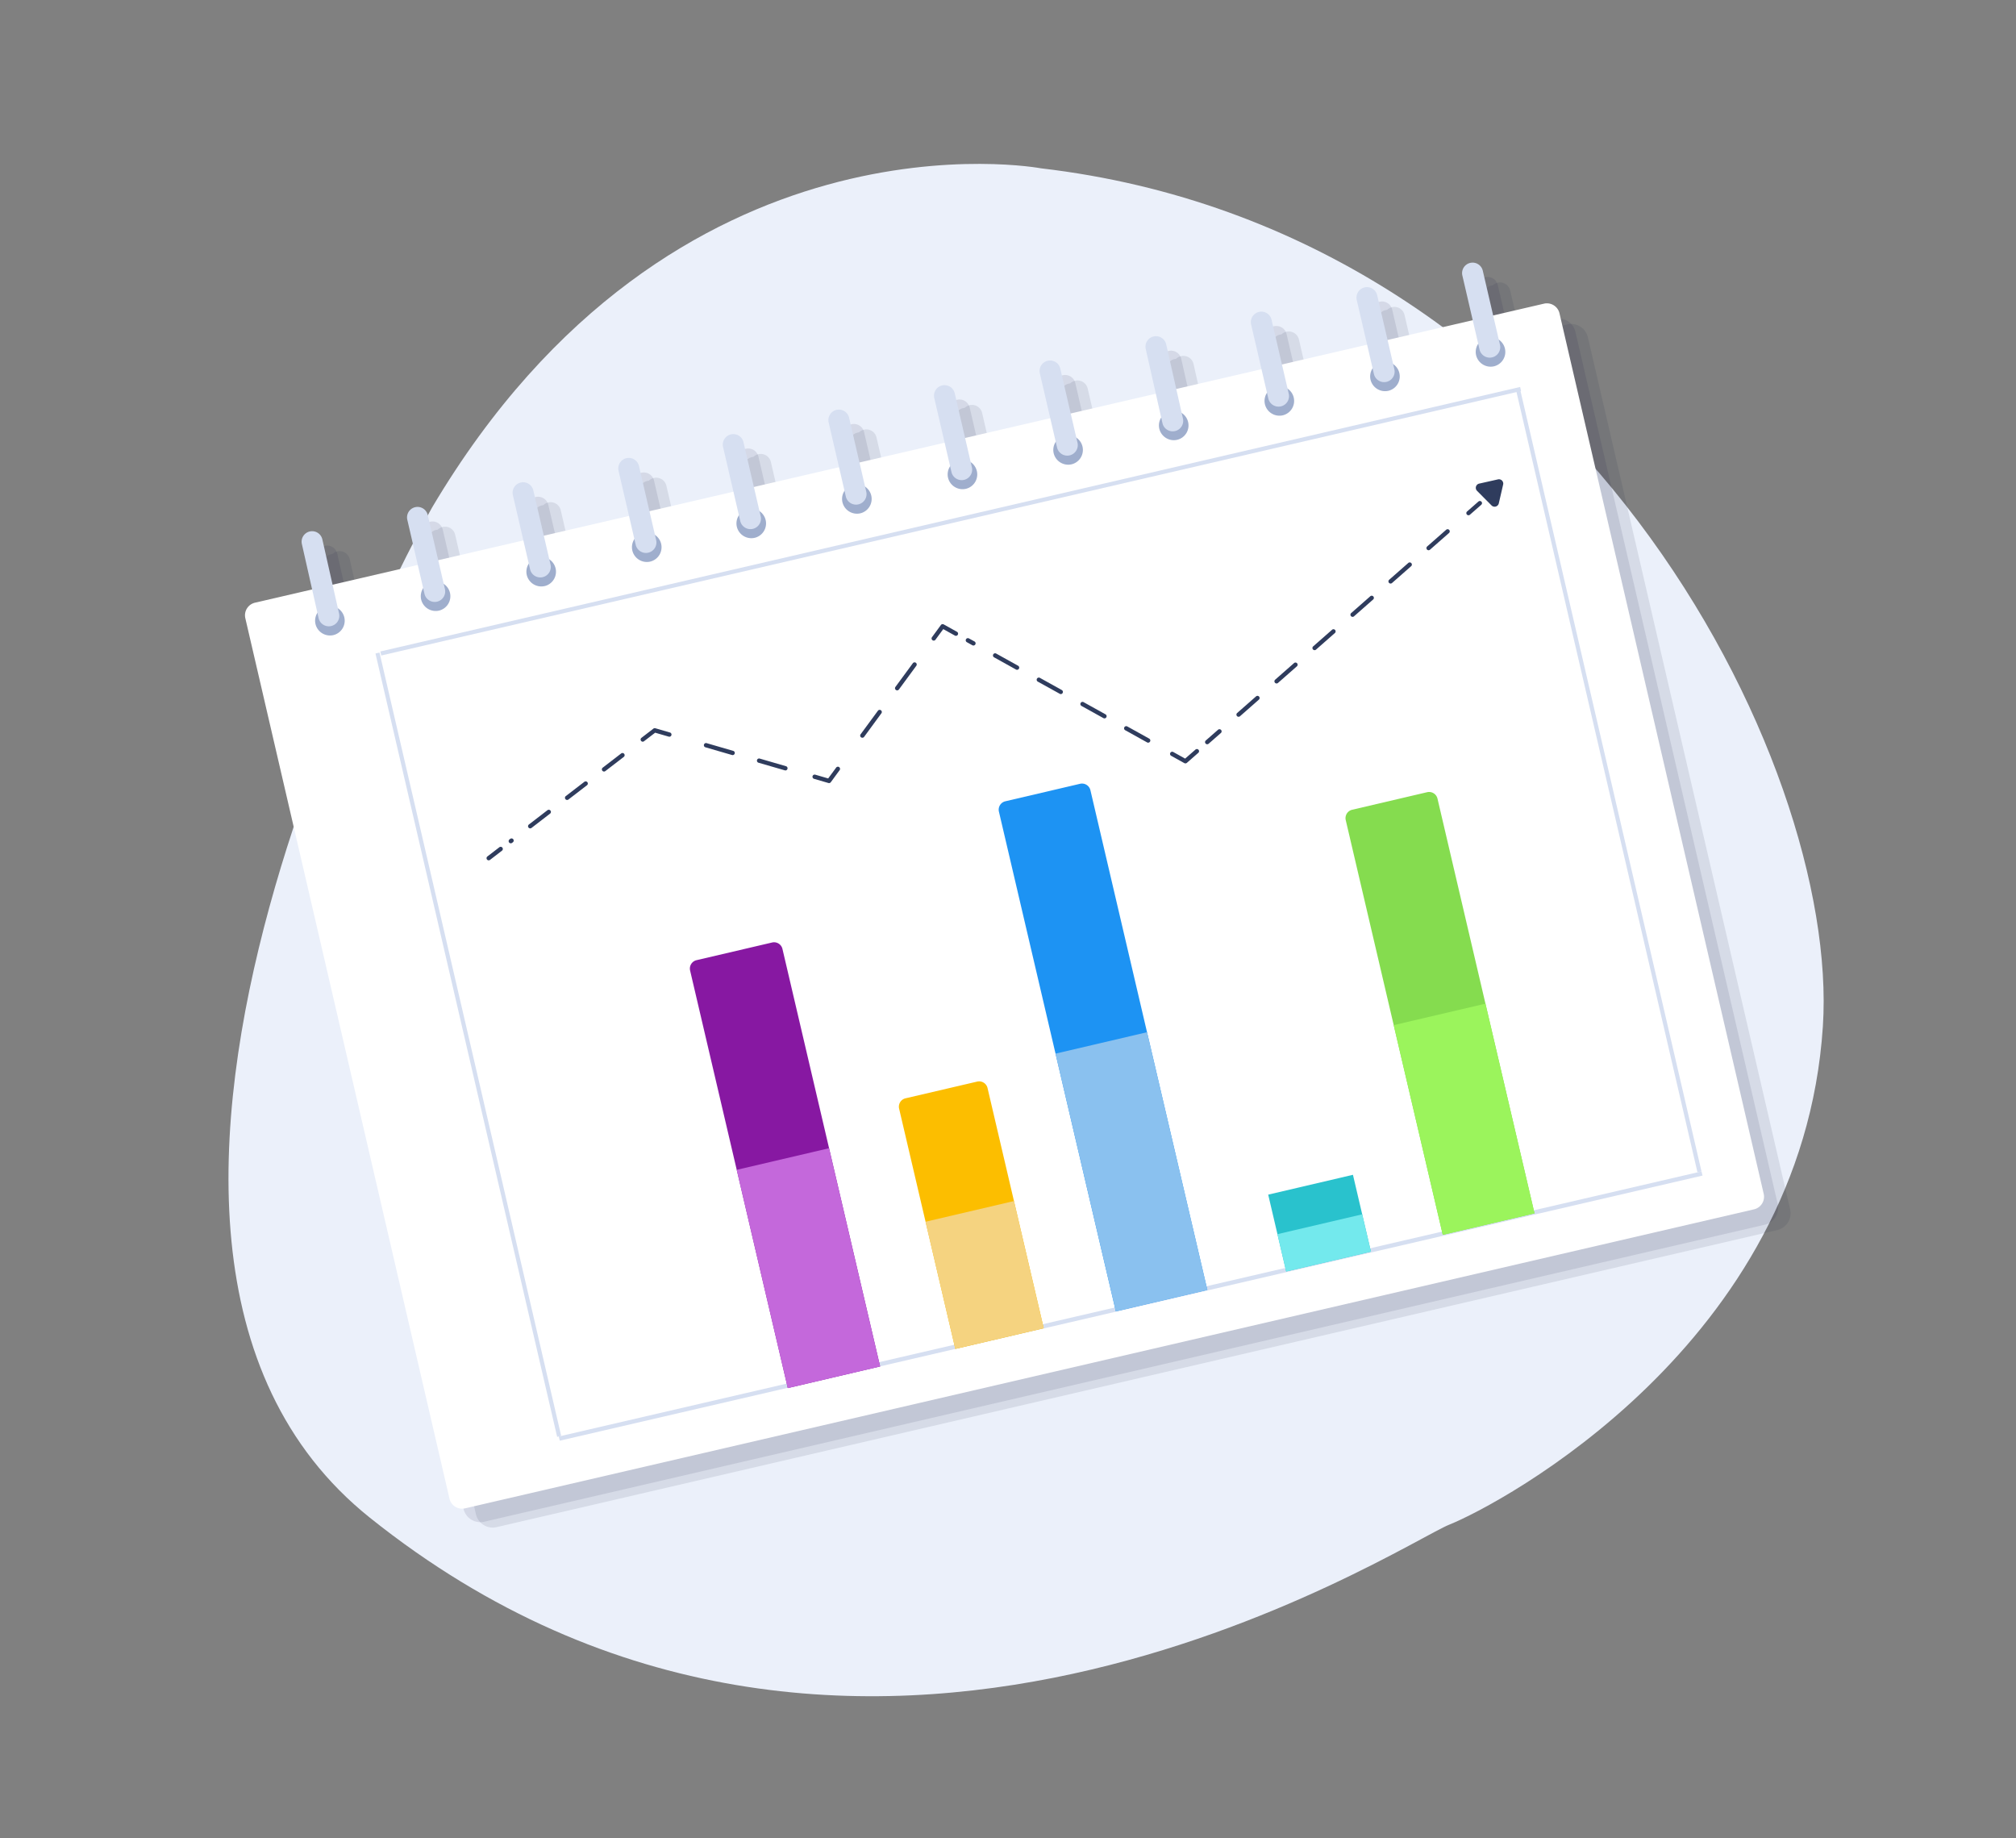
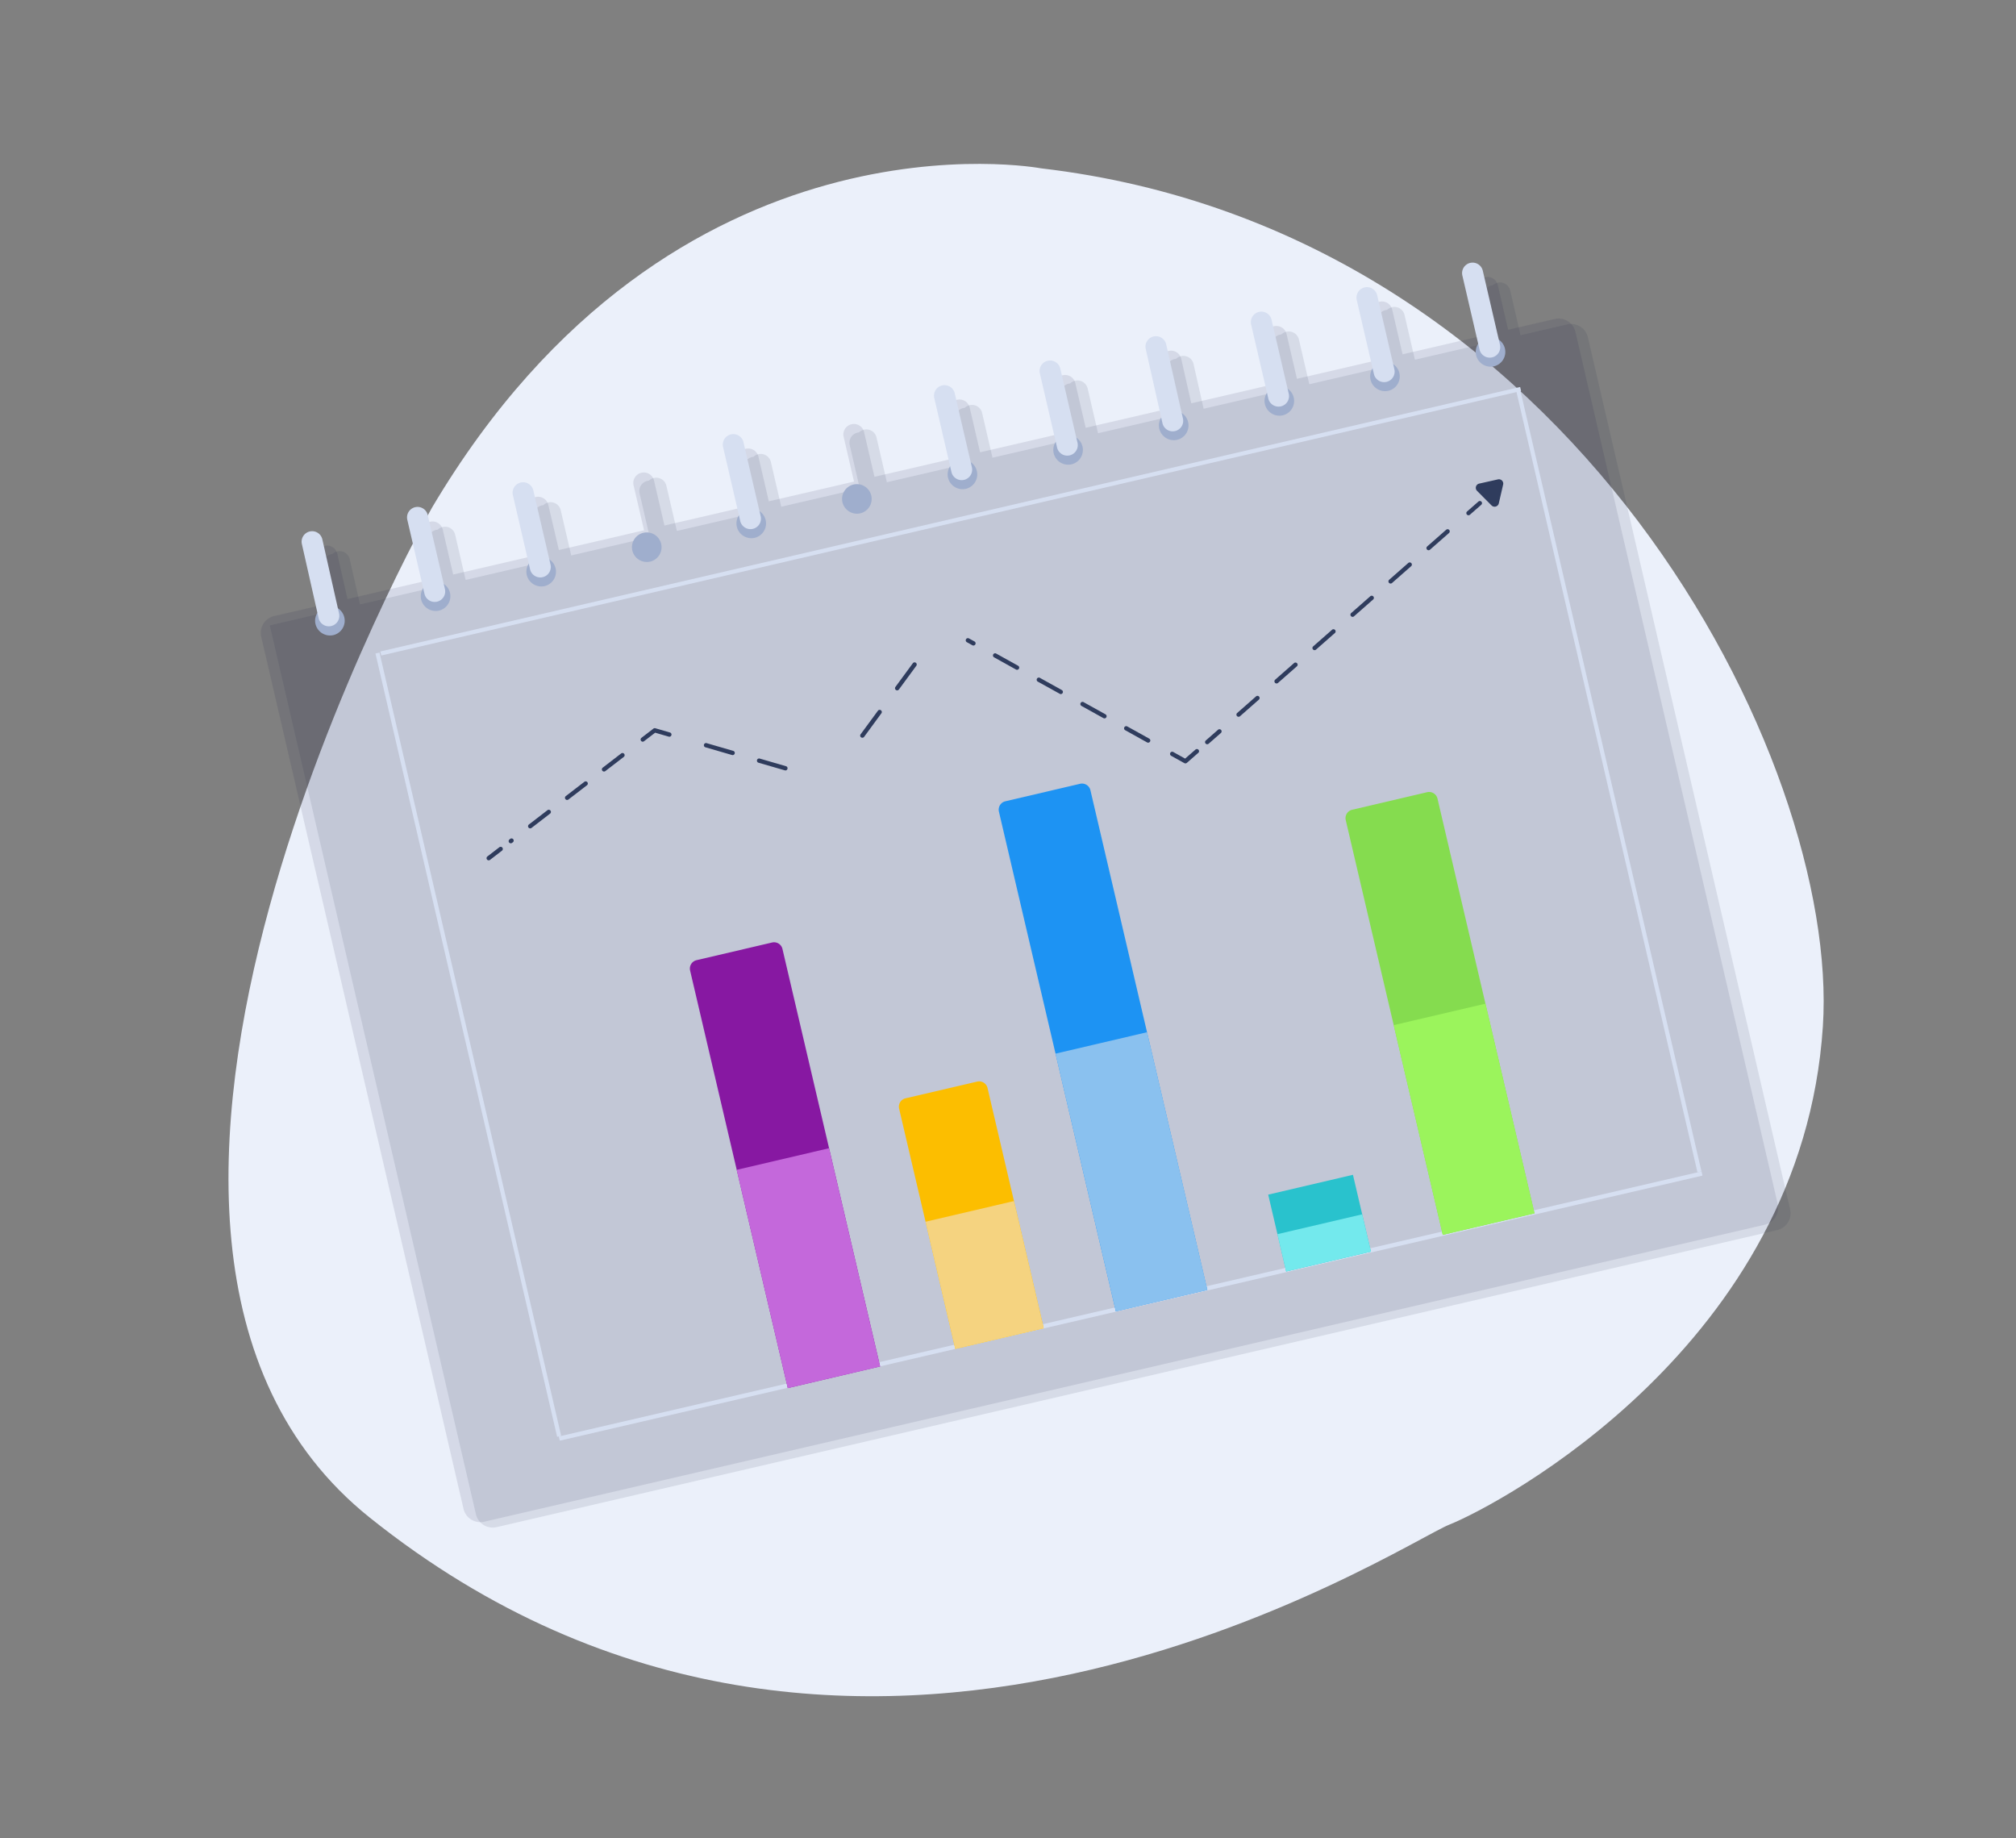
<svg xmlns="http://www.w3.org/2000/svg" width="181" height="165" viewBox="0 0 181 165">
  <rect x="0" y="0" width="181" height="165" fill="#808080" stroke="none" />
  <defs>
    <clipPath id="a">
      <rect width="143.805" height="114.385" fill="none" />
    </clipPath>
    <clipPath id="d">
      <rect width="136.541" height="111.782" fill="none" />
    </clipPath>
    <clipPath id="e">
      <rect width="141.186" height="111.782" fill="none" />
    </clipPath>
  </defs>
  <g transform="translate(-1034 -958)">
    <g transform="translate(1124.5 1041.49)">
      <g transform="translate(-73.234 -68.779)">
        <path d="M21.239,30.837s-37.116,65.486-5.59,90.7c43.464,34.759,92.418,2.418,96.908.622S144.239,106,146.1,77.428C147.651,53.672,123.739,5.989,75.905.4,75.905.4,42.982-5.814,21.239,30.837Z" transform="translate(0.295 0)" fill="#ebf0fa" />
        <g transform="translate(0 8.608)">
          <g clip-path="url(#a)">
            <g clip-path="url(#a)">
              <g clip-path="url(#a)">
                <g transform="translate(6.955 2.033)" opacity="0.1">
                  <g clip-path="url(#d)">
                    <path d="M122.8,13.443l-4.182.97-.934-4.028a.942.942,0,0,0-1.571-.443.849.849,0,0,0-.127.017.933.933,0,0,0-.71,1.112l.908,3.907-7.049,1.635-.934-4.028a.933.933,0,0,0-1.126-.686.947.947,0,0,0-.443.243,1.012,1.012,0,0,0-.128.017.932.932,0,0,0-.708,1.112l.905,3.909-7.048,1.635-.935-4.028a.941.941,0,0,0-1.57-.443.848.848,0,0,0-.127.016.932.932,0,0,0-.708,1.112l.906,3.907-7.054,1.636-.909-4.028a.933.933,0,0,0-1.122-.693.942.942,0,0,0-.45.244,1.136,1.136,0,0,0-.121.015.932.932,0,0,0-.715,1.108l.883,3.918-7.045,1.635-.934-4.028a.942.942,0,0,0-1.57-.444.847.847,0,0,0-.128.018.932.932,0,0,0-.708,1.112l.905,3.907L71.209,25.41l-.934-4.028a.933.933,0,0,0-1.126-.686.958.958,0,0,0-.443.243,1.013,1.013,0,0,0-.128.017.933.933,0,0,0-.71,1.112l.908,3.907-7.049,1.636-.934-4.028a.934.934,0,0,0-1.126-.688.947.947,0,0,0-.443.243.847.847,0,0,0-.128.018.931.931,0,0,0-.708,1.112l.905,3.907L52.244,29.81l-.934-4.028a.941.941,0,0,0-1.57-.443,1.013,1.013,0,0,0-.128.017.932.932,0,0,0-.708,1.112l.906,3.907-6.938,1.609-.944-4.067A.933.933,0,0,0,40.8,27.23a.952.952,0,0,0-.443.243,1.013,1.013,0,0,0-.128.017.932.932,0,0,0-.708,1.112l.915,3.946-7.049,1.636-.943-4.067a.932.932,0,0,0-1.126-.686.946.946,0,0,0-.443.242.848.848,0,0,0-.128.018A.932.932,0,0,0,30.04,30.8l.915,3.946-7.048,1.635-.944-4.067a.933.933,0,0,0-1.126-.686.958.958,0,0,0-.443.243,1.013,1.013,0,0,0-.128.017A.933.933,0,0,0,20.558,33l.915,3.946-7.052,1.636L13.5,34.517a.933.933,0,0,0-1.122-.694.944.944,0,0,0-.45.245.908.908,0,0,0-.836,1.123l.893,3.957L6.322,40.461,24.83,120.255a1.55,1.55,0,0,0,1.86,1.159L141.663,94.746a1.548,1.548,0,0,0,1.159-1.859L124.664,14.6a1.55,1.55,0,0,0-1.86-1.159" transform="translate(-6.322 -9.673)" fill="#111f3e" />
                  </g>
                </g>
                <g transform="translate(1.195 1.549)" opacity="0.1">
                  <g clip-path="url(#e)">
                    <path d="M141.78,92.447l-15.147-65.3-1.04-4.483-1.972-8.5A1.548,1.548,0,0,0,121.763,13l-4.184.97-.934-4.028a.942.942,0,0,0-1.835.426l.934,4.028L108.1,16.173l-.935-4.028a.942.942,0,0,0-1.835.426l.934,4.028-7.647,1.773-.935-4.028a.942.942,0,0,0-1.835.426l.934,4.028-7.651,1.774-.909-4.028a.943.943,0,0,0-1.838.416L87.293,21,79.65,22.771l-.935-4.028a.942.942,0,0,0-1.835.426l.934,4.028L70.168,24.97l-.935-4.027a.942.942,0,0,0-1.835.426l.934,4.027-7.646,1.774-.935-4.028a.942.942,0,0,0-1.835.426l.934,4.028L51.2,29.37l-.935-4.027a.942.942,0,0,0-1.835.426l.934,4.027L41.83,31.543l-.943-4.066a.943.943,0,0,0-1.836.426L40,31.969l-7.648,1.774L31.4,29.676a.942.942,0,0,0-1.835.426l.944,4.067-7.648,1.773-.943-4.066a.943.943,0,0,0-1.836.426l.944,4.066-7.652,1.775-.917-4.067a.942.942,0,0,0-1.838.415l.921,4.078-4.753,1.1a1.549,1.549,0,0,0-1.159,1.859l4.584,19.763,1.1,4.728,12.478,53.794a1.549,1.549,0,0,0,1.859,1.159L140.621,94.307a1.55,1.55,0,0,0,1.159-1.86" transform="translate(-0.636 -9.233)" fill="#0a0b39" />
                  </g>
                </g>
-                 <path d="M140.652,91.32,122.319,12.281a1.162,1.162,0,0,0-1.395-.87L5.2,38.254a1.162,1.162,0,0,0-.87,1.395L22.66,118.688a1.163,1.163,0,0,0,1.395.869L139.782,92.714a1.161,1.161,0,0,0,.87-1.394" transform="translate(0.43 -7.469)" fill="#fff" />
                <path d="M46.063,30.751a1.328,1.328,0,1,0-1.618-.988,1.341,1.341,0,0,0,1.618.988" transform="translate(4.444 -5.793)" fill="#9faecd" />
                <path d="M54.683,28.752a1.328,1.328,0,1,0-1.618-.988,1.342,1.342,0,0,0,1.618.988" transform="translate(5.306 -5.993)" fill="#9faecd" />
                <path d="M63.3,26.752a1.328,1.328,0,1,0-1.618-.988,1.341,1.341,0,0,0,1.618.988" transform="translate(6.169 -6.193)" fill="#9faecd" />
                <path d="M71.923,24.753a1.328,1.328,0,1,0-1.618-.988,1.342,1.342,0,0,0,1.618.988" transform="translate(7.031 -6.393)" fill="#9faecd" />
                <path d="M80.543,22.753a1.328,1.328,0,1,0-1.618-.987,1.341,1.341,0,0,0,1.618.987" transform="translate(7.894 -6.593)" fill="#9faecd" />
                <path d="M89.163,20.754a1.328,1.328,0,1,0-1.618-.988,1.342,1.342,0,0,0,1.618.988" transform="translate(8.756 -6.793)" fill="#9faecd" />
                <path d="M97.783,18.754a1.328,1.328,0,1,0-1.618-.987,1.34,1.34,0,0,0,1.618.987" transform="translate(9.619 -6.994)" fill="#9faecd" />
                <path d="M106.4,16.755a1.328,1.328,0,1,0-1.619-.988,1.343,1.343,0,0,0,1.619.988" transform="translate(10.481 -7.194)" fill="#9faecd" />
                <rect width="0.371" height="72.187" transform="translate(16.445 35.347) rotate(-13.059)" fill="#d6dff1" />
                <rect width="0.371" height="72.187" transform="translate(118.824 11.599) rotate(-13.059)" fill="#d6dff1" />
                <rect width="105.064" height="0.371" transform="matrix(0.974, -0.226, 0.226, 0.974, 16.882, 35.164)" fill="#d6dff1" />
                <rect width="105.321" height="0.386" transform="translate(32.903 105.637) rotate(-13.059)" fill="#d6dff1" />
                <path d="M45.15,22.769,46.7,29.442a.942.942,0,0,1-1.835.426l-1.548-6.673a.942.942,0,0,1,1.835-.426" transform="translate(4.332 -6.401)" fill="#d6dff1" />
-                 <path d="M53.77,20.769l1.548,6.673a.942.942,0,0,1-1.835.426l-1.548-6.673a.942.942,0,0,1,1.835-.426" transform="translate(5.194 -6.601)" fill="#d6dff1" />
                <path d="M62.39,18.77l1.548,6.673a.942.942,0,0,1-1.835.426L60.555,19.2a.942.942,0,0,1,1.835-.426" transform="translate(6.057 -6.801)" fill="#d6dff1" />
                <path d="M71.01,16.77l1.548,6.673a.942.942,0,0,1-1.835.426L69.175,17.2a.942.942,0,0,1,1.835-.427" transform="translate(6.919 -7.001)" fill="#d6dff1" />
                <path d="M79.649,14.772l1.508,6.682a.942.942,0,0,1-1.838.415l-1.507-6.682a.942.942,0,0,1,1.837-.415" transform="translate(7.783 -7.201)" fill="#d6dff1" />
                <path d="M88.25,12.772,89.8,19.444a.942.942,0,0,1-1.835.426L86.415,13.2a.942.942,0,0,1,1.835-.426" transform="translate(8.644 -7.401)" fill="#d6dff1" />
                <path d="M96.87,10.772l1.548,6.673a.942.942,0,0,1-1.835.426L95.035,11.2a.942.942,0,0,1,1.835-.426" transform="translate(9.507 -7.601)" fill="#d6dff1" />
                <path d="M105.49,8.773l1.548,6.673a.942.942,0,0,1-1.835.426L103.655,9.2a.942.942,0,0,1,1.835-.426" transform="translate(10.369 -7.801)" fill="#d6dff1" />
                <path d="M11.676,38.691a1.328,1.328,0,1,0-1.619-.988,1.342,1.342,0,0,0,1.619.988" transform="translate(1.003 -4.999)" fill="#9faecd" />
                <path d="M20.3,36.691a1.328,1.328,0,1,0-1.618-.988,1.341,1.341,0,0,0,1.618.988" transform="translate(1.865 -5.199)" fill="#9faecd" />
                <path d="M28.916,34.692A1.328,1.328,0,1,0,27.3,33.7a1.342,1.342,0,0,0,1.619.988" transform="translate(2.728 -5.399)" fill="#9faecd" />
                <path d="M37.536,32.692a1.328,1.328,0,1,0-1.619-.987,1.341,1.341,0,0,0,1.619.987" transform="translate(3.59 -5.599)" fill="#9faecd" />
                <path d="M10.782,30.709l1.507,6.683a.942.942,0,0,1-1.837.414L8.944,31.124a.942.942,0,0,1,1.838-.415" transform="translate(0.893 -5.607)" fill="#d6dff1" />
                <path d="M19.382,28.709l1.548,6.673a.942.942,0,0,1-1.835.426l-1.548-6.673a.942.942,0,0,1,1.835-.426" transform="translate(1.753 -5.806)" fill="#d6dff1" />
                <path d="M28,26.709l1.548,6.673a.942.942,0,0,1-1.835.426l-1.548-6.672A.942.942,0,0,1,28,26.709" transform="translate(2.616 -6.006)" fill="#d6dff1" />
-                 <path d="M36.622,24.71l1.548,6.673a.942.942,0,0,1-1.835.426l-1.548-6.673a.942.942,0,0,1,1.835-.426" transform="translate(3.478 -6.206)" fill="#d6dff1" />
                <path d="M57.69,101.6,49.4,103.544l-8.77-37.483a.776.776,0,0,1,.578-.932l6.782-1.586a.774.774,0,0,1,.931.578Z" transform="translate(4.063 -2.252)" fill="#8718a2" />
                <rect width="8.514" height="20.123" transform="translate(48.878 81.699) rotate(-13.169)" fill="#c468db" />
                <path d="M111.088,89.085l-8.237,1.927L94.14,53.783a.773.773,0,0,1,.578-.931l6.729-1.575a.775.775,0,0,1,.931.579Z" transform="translate(9.417 -3.479)" fill="#85dc4f" />
                <rect width="8.46" height="19.333" transform="translate(107.864 68.709) rotate(-13.169)" fill="#9bf45c" />
                <path d="M70.671,97.033,62.734,98.89,57.688,77.324a.774.774,0,0,1,.578-.931l6.429-1.5a.776.776,0,0,1,.932.579Z" transform="translate(5.77 -1.116)" fill="#fcbe00" />
                <rect width="8.152" height="11.724" transform="translate(65.832 86.358) rotate(-13.169)" fill="#f5d380" />
                <path d="M84.544,96.028l-8.215,1.922L65.834,53.092a.774.774,0,0,1,.578-.931l6.706-1.57a.775.775,0,0,1,.931.579Z" transform="translate(6.585 -3.548)" fill="#1d93f3" />
                <rect width="8.437" height="23.759" transform="matrix(0.974, -0.228, 0.228, 0.974, 77.501, 71.268)" fill="#8ac1ef" />
                <rect width="7.815" height="7.084" transform="translate(96.595 83.925) rotate(-13.17)" fill="#29c2cd" />
                <rect width="7.815" height="3.441" transform="translate(97.425 87.473) rotate(-13.17)" fill="#73e9ed" />
                <path d="M0,1.087a.193.193,0,0,1-.146-.066A.194.194,0,0,1-.128.748L.892-.146a.194.194,0,0,1,.273.018.194.194,0,0,1-.018.273l-1.02.894A.193.193,0,0,1,0,1.087Z" transform="translate(114.578 21.85)" fill="#2f3c5d" />
                <path d="M0,19.106a.193.193,0,0,1-.146-.066.194.194,0,0,1,.018-.273l1.11-.972a.194.194,0,0,1,.255.291l-1.11.972A.193.193,0,0,1,0,19.106Zm2.816-2.467a.194.194,0,0,1-.128-.339l1.706-1.5a.194.194,0,0,1,.255.291l-1.706,1.5A.193.193,0,0,1,2.816,16.639Zm3.412-2.99A.194.194,0,0,1,6.1,13.31l1.706-1.5a.194.194,0,0,1,.255.291L6.355,13.6A.193.193,0,0,1,6.228,13.649Zm3.412-2.99a.194.194,0,0,1-.128-.339l1.706-1.5a.194.194,0,0,1,.255.291l-1.706,1.5A.193.193,0,0,1,9.639,10.659Zm3.412-2.99a.194.194,0,0,1-.128-.339l1.706-1.5a.194.194,0,1,1,.255.291l-1.706,1.5A.193.193,0,0,1,13.051,7.669Zm3.412-2.99a.194.194,0,0,1-.128-.339l1.706-1.5a.194.194,0,1,1,.255.291l-1.706,1.5A.193.193,0,0,1,16.463,4.679Zm3.412-2.99a.194.194,0,0,1-.128-.339l1.706-1.5a.194.194,0,0,1,.273.018.194.194,0,0,1-.018.273L20,1.641A.193.193,0,0,1,19.875,1.689Z" transform="translate(91.12 24.388)" fill="#2f3c5d" />
                <path d="M81.16,49.021A.193.193,0,0,1,81.066,49l-1.185-.659A.194.194,0,0,1,80.069,48l1.066.593.917-.8a.194.194,0,1,1,.255.291l-1.02.894A.194.194,0,0,1,81.16,49.021Z" transform="translate(8.002 -3.811)" fill="#2f3c5d" />
                <path d="M16.185,9.19a.193.193,0,0,1-.094-.024L14.13,8.075a.194.194,0,1,1,.188-.339l1.962,1.09a.194.194,0,0,1-.094.363ZM12.262,7.009a.193.193,0,0,1-.094-.024l-1.962-1.09a.194.194,0,1,1,.188-.339l1.962,1.09a.194.194,0,0,1-.094.363ZM8.338,4.828A.193.193,0,0,1,8.245,4.8L6.283,3.714a.194.194,0,1,1,.188-.339l1.962,1.09a.194.194,0,0,1-.094.363ZM4.415,2.648a.193.193,0,0,1-.094-.024L2.359,1.533a.194.194,0,1,1,.188-.339l1.962,1.09a.194.194,0,0,1-.094.363ZM.491.467A.193.193,0,0,1,.4.443L-.094.169A.194.194,0,0,1-.169-.094.194.194,0,0,1,.094-.169L.586.1A.194.194,0,0,1,.491.467Z" transform="translate(69.633 34.162)" fill="#2f3c5d" />
-                 <path d="M60.511,39.021a.194.194,0,0,1-.156-.308l.8-1.092a.194.194,0,0,1,.25-.055l1.185.659a.194.194,0,1,1-.188.339l-1.036-.576-.7.955A.193.193,0,0,1,60.511,39.021Z" transform="translate(6.055 -4.832)" fill="#2f3c5d" />
                <path d="M1.329,6.574a.194.194,0,0,1-.156-.308L2.736,4.139a.194.194,0,0,1,.312.229L1.485,6.5A.193.193,0,0,1,1.329,6.574ZM4.456,2.321A.194.194,0,0,1,4.3,2.012L5.863-.115a.194.194,0,0,1,.271-.041.194.194,0,0,1,.041.271L4.612,2.242A.193.193,0,0,1,4.456,2.321Z" transform="translate(58.827 36.335)" fill="#2f3c5d" />
-                 <path d="M52.083,50.649a.194.194,0,0,1-.054-.008l-1.3-.378a.194.194,0,0,1,.108-.372l1.172.34.723-.983a.194.194,0,0,1,.312.229l-.8,1.092A.194.194,0,0,1,52.083,50.649Z" transform="translate(5.081 -3.669)" fill="#2f3c5d" />
                <path d="M9.13,2.844a.194.194,0,0,1-.054-.008L6.7,2.148a.194.194,0,0,1,.108-.372l2.371.688a.194.194,0,0,1-.054.38ZM4.388,1.468a.194.194,0,0,1-.054-.008L1.963.771A.194.194,0,1,1,2.071.4l2.371.688a.194.194,0,0,1-.054.38Z" transform="translate(44.123 43)" fill="#2f3c5d" />
                <path d="M36.764,47.246a.194.194,0,0,1-.118-.347l1.075-.827a.194.194,0,0,1,.172-.033l1.3.378a.194.194,0,1,1-.108.372l-1.208-.351-1,.767A.193.193,0,0,1,36.764,47.246Z" transform="translate(3.678 -3.982)" fill="#2f3c5d" />
                <path d="M0,7.911a.193.193,0,0,1-.154-.076.194.194,0,0,1,.035-.272L-.034,7.5A.194.194,0,0,1,.2,7.806l-.084.064A.193.193,0,0,1,0,7.911Zm1.74-1.34a.194.194,0,0,1-.118-.347L3.279,4.948a.194.194,0,1,1,.236.307L1.859,6.531A.193.193,0,0,1,1.741,6.571ZM5.054,4.02a.194.194,0,0,1-.118-.347L6.593,2.4a.194.194,0,1,1,.236.307L5.172,3.98A.193.193,0,0,1,5.054,4.02ZM8.368,1.469a.194.194,0,0,1-.118-.347L9.906-.153a.194.194,0,0,1,.272.035.194.194,0,0,1-.035.272L8.486,1.429A.193.193,0,0,1,8.368,1.469Z" transform="translate(28.596 44.474)" fill="#2f3c5d" />
                <path d="M0,1.021A.193.193,0,0,1-.153.945.194.194,0,0,1-.118.674L.956-.153a.194.194,0,0,1,.272.035.194.194,0,0,1-.035.272L.118.981A.193.193,0,0,1,0,1.021Z" transform="translate(26.61 52.893)" fill="#2f3c5d" />
                <path d="M107.207,26.213l-.389,1.687a.387.387,0,0,1-.652.186l-1.3-1.308a.387.387,0,0,1,.19-.651l1.69-.38a.388.388,0,0,1,.462.465" transform="translate(10.481 -6.032)" fill="#2f3c5d" />
              </g>
            </g>
          </g>
        </g>
      </g>
    </g>
    <rect width="181" height="165" transform="translate(1034 958)" fill="none" />
  </g>
</svg>